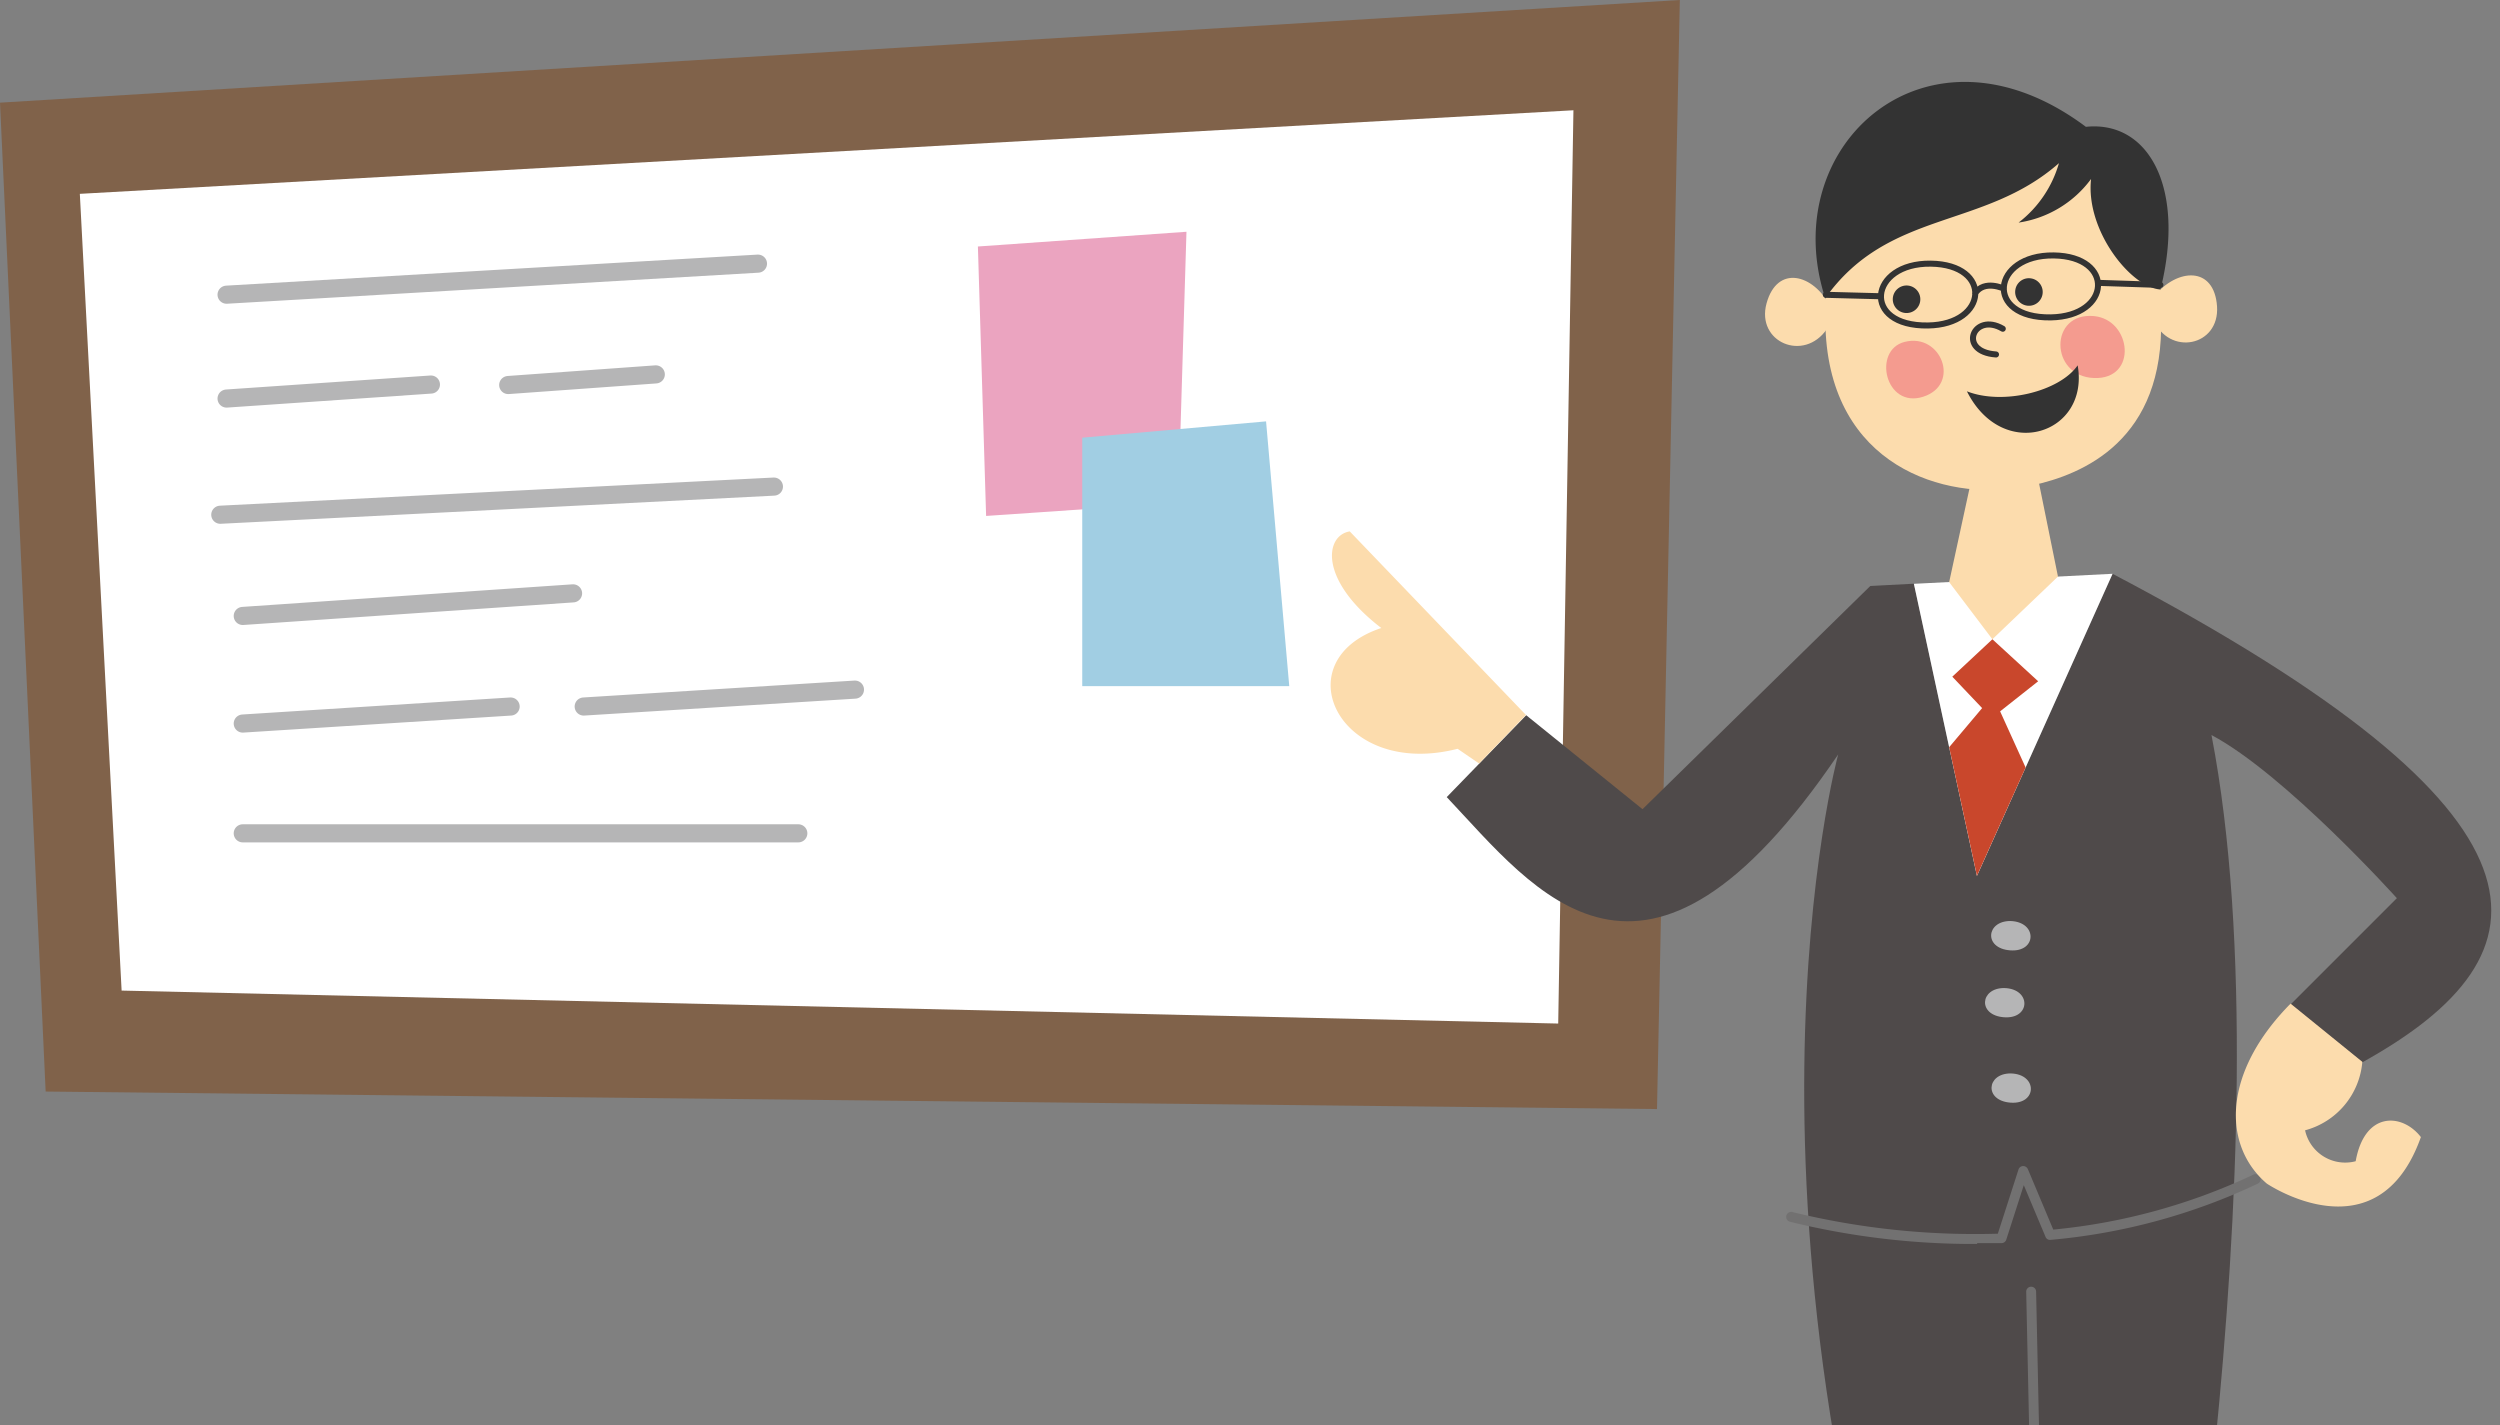
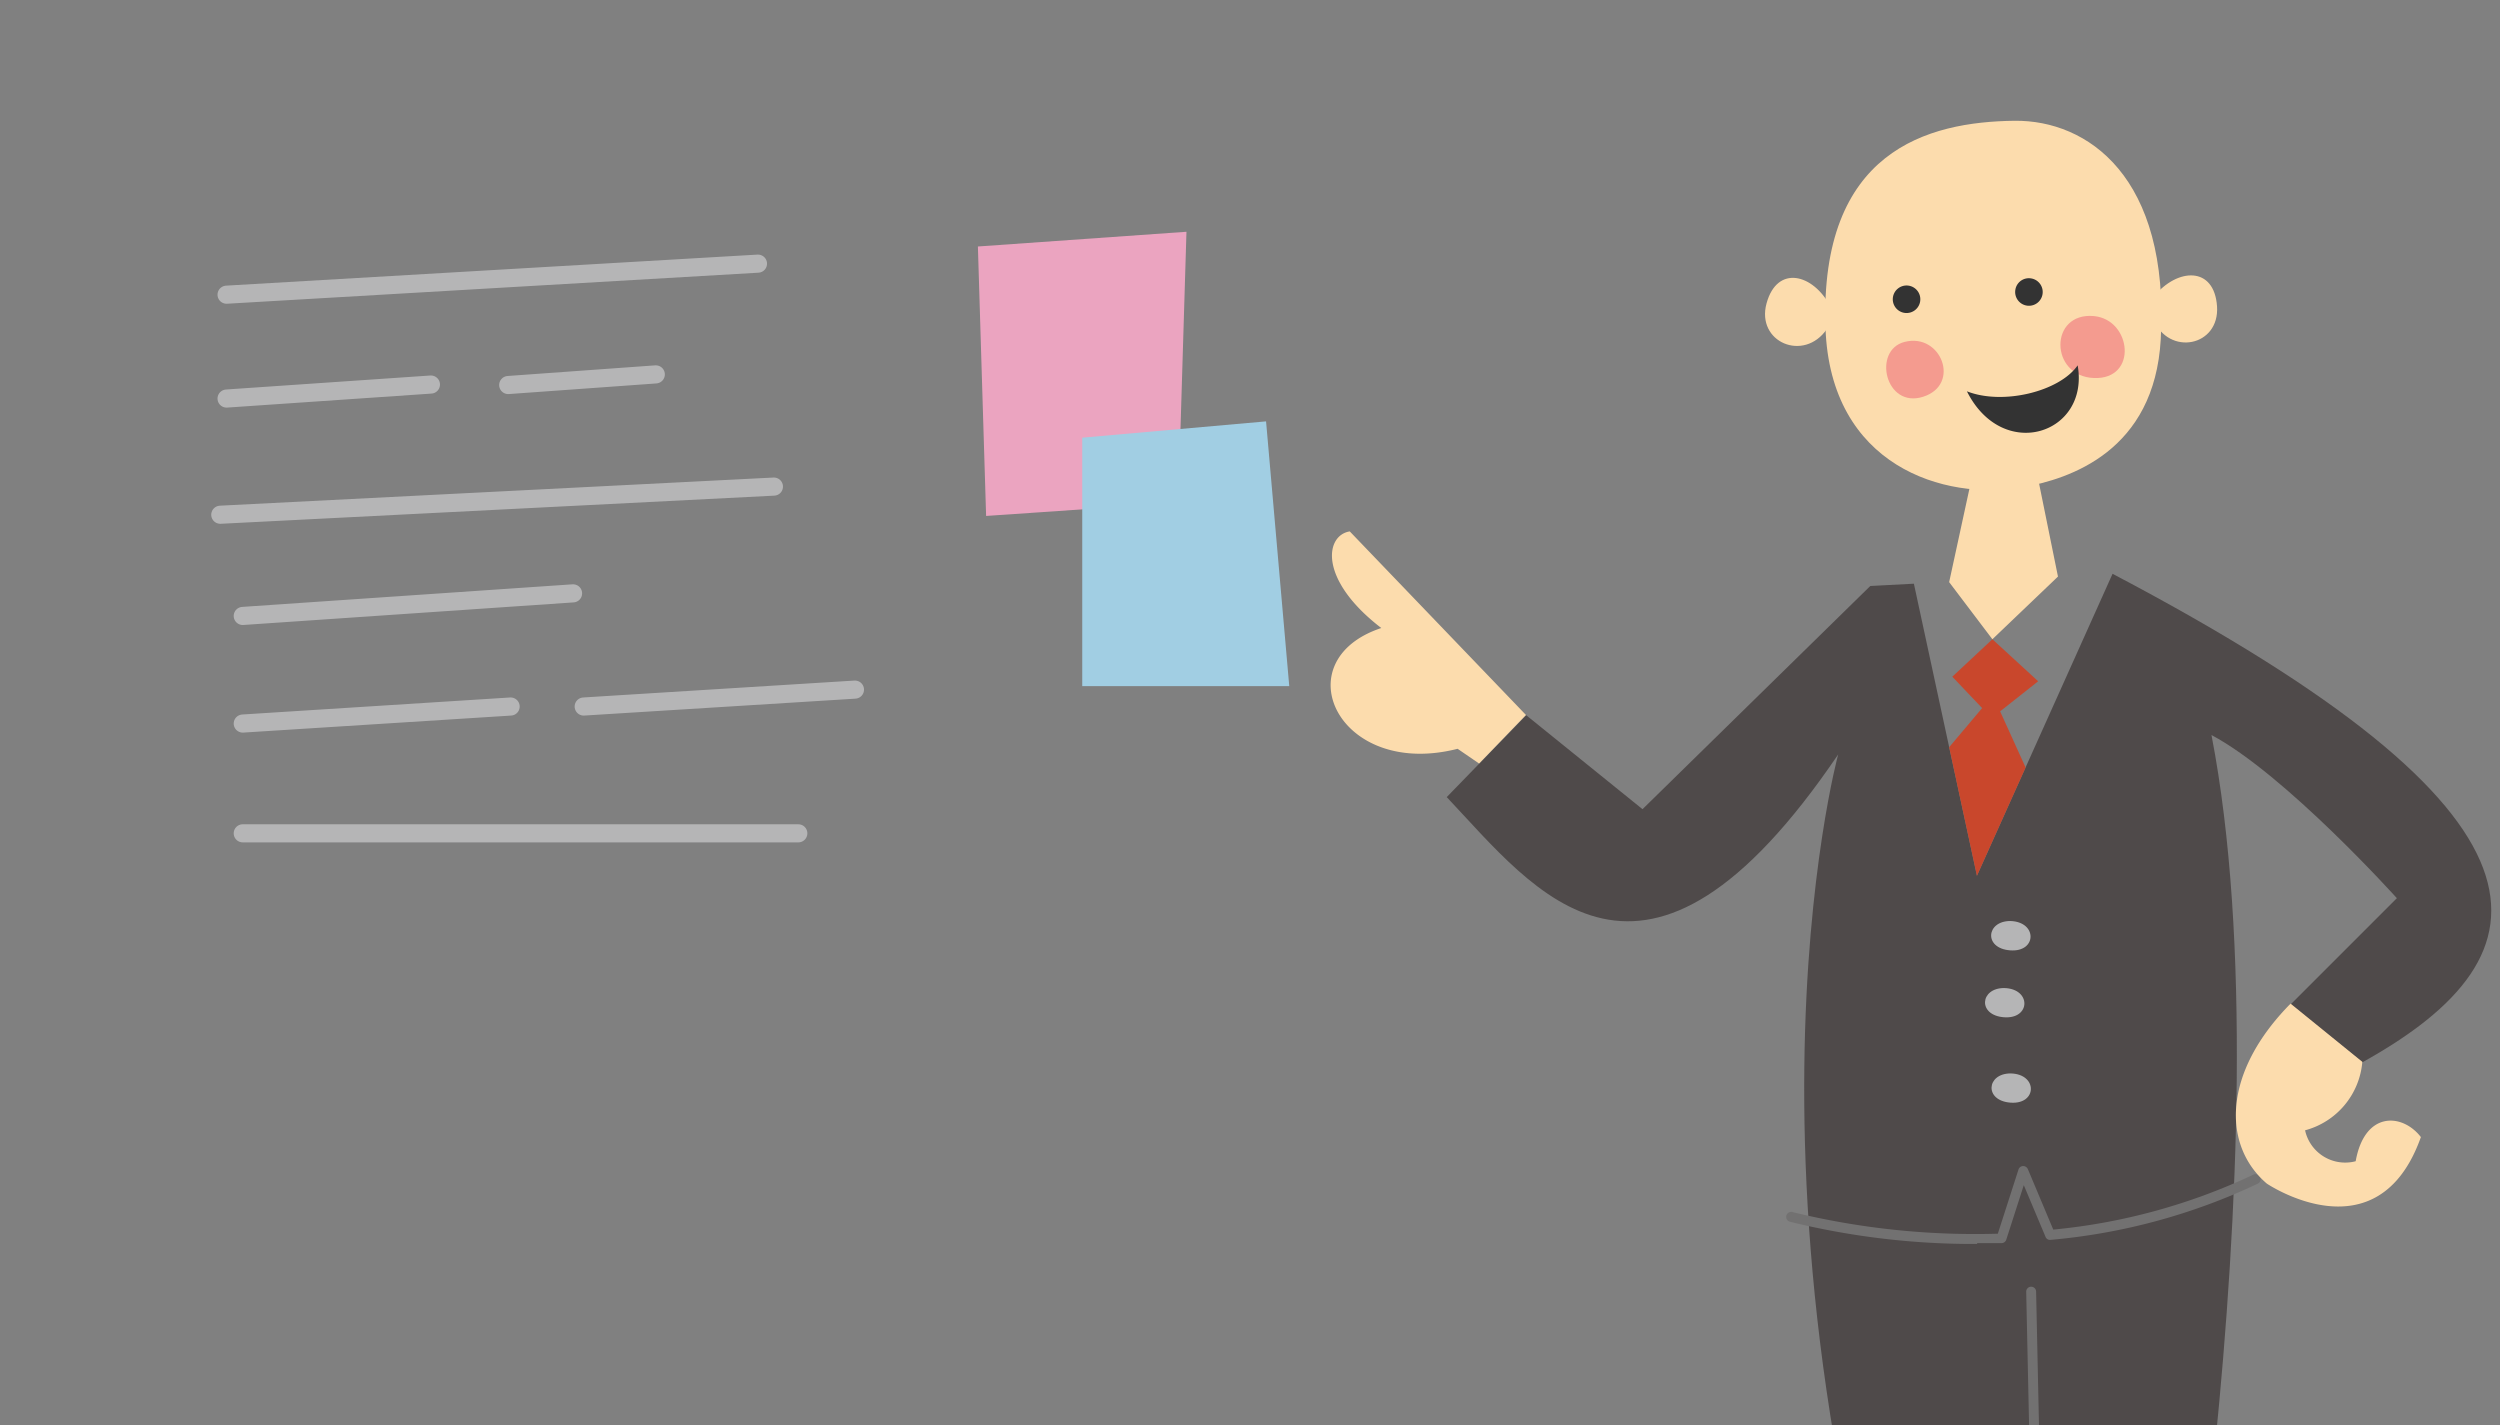
<svg xmlns="http://www.w3.org/2000/svg" viewBox="0 0 207 118">
  <rect x="0" y="0" width="207" height="118" fill="#808080" stroke="none" />
-   <path fill="#80624a" d="M139.07 0L0 8.5l3.78 81.88 133.42 1.45L139.09 0h-.02z" />
-   <path fill="#fff" d="M6.61 16.05l3.46 65.97 118.95 2.73 1.26-75.62L6.61 16.05z" />
  <path d="M18.76 24.4l44-2.57M18.76 33l16.92-1.16M42.08 31.88L54.3 31M18.24 42.62l45.84-2.33M20.1 51l27.35-1.87M20.1 59.91l22.18-1.41M48.33 58.5l22.46-1.4M20.1 69h46" fill="none" stroke="#b5b5b6" stroke-linecap="round" stroke-linejoin="round" stroke-width="1.5" />
  <path fill="#eba4c0" d="M80.97 20.41l.68 22.31 15.91-1.09.68-22.44-17.27 1.22z" />
  <path fill="#a1cee3" d="M89.61 36.24v20.57h17.14l-1.92-21.92-15.22 1.35z" />
  <path d="M174.92 47.51l-11.23 25-5.22-24.18-3.61.19L136 67l-9.63-7.78-6.58 6.78c7.35 7.78 16.3 20.22 32.41-3.53 0 0-10.44 38.29 8.91 91.5l17.7-1s10.85-58.24 4.3-92.11c6.14 3.27 15.35 13.51 15.35 13.51l-8.8 8.8 5.94 4.79C211.77 79 213 67.54 174.92 47.51" fill="#4f4a4a" />
-   <path fill="#fff" d="M174.92 47.51l-16.45.83 5.22 24.19 11.23-25.02z" />
  <path d="M169.19 153.88a.41.41 0 0 1-.42-.41l-1-46.51a.41.41 0 0 1 .41-.42.41.41 0 0 1 .41.4l1 46.51a.42.42 0 0 1-.41.43zM163.72 103a63.63 63.63 0 0 1-15.52-1.84.41.41 0 0 1 .22-.8 63.73 63.73 0 0 0 17 1.79l1.71-5.31a.41.41 0 0 1 .37-.29.43.43 0 0 1 .41.26l2.1 5a49.84 49.84 0 0 0 16.57-4.55.42.42 0 0 1 .56.19.42.42 0 0 1-.2.56 50.4 50.4 0 0 1-17.15 4.65.39.39 0 0 1-.42-.25l-1.8-4.28-1.45 4.51a.41.41 0 0 1-.38.29h-2.05" fill="#727171" />
  <path fill="#c9472c" d="M161.65 56.03l3.32-3.1 3.79 3.48-3.15 2.49 2.11 4.65-4.03 8.97-2.3-10.65 2.73-3.24-2.47-2.6z" />
  <path fill="#fcdcad" d="M161.39 48.2l3.58 4.73 5.43-5.19-2.59-12.75-3.44-.52-2.98 13.73zM189.66 83.1C184 88.83 184 94.84 187.69 98c0 0 9.18 6.22 12.76-3.85-1.55-2-4.66-2.16-5.4 2a3.4 3.4 0 0 1-4.19-2.56 6.42 6.42 0 0 0 4.74-5.67zM126.35 59.2L111.76 44c-2.05.33-2.6 4 2.61 8-8.15 2.71-3.55 12.52 6.32 10l1.78 1.22z" />
  <path d="M166.45 76.26c-2 0-2.22 2.27 0 2.43s2.26-2.37 0-2.43M165.94 81.81c-2 0-2.21 2.26 0 2.42s2.27-2.37 0-2.42M166.48 88.88c-2 0-2.21 2.26 0 2.42s2.26-2.37 0-2.42" fill="#b5b5b6" />
  <path d="M178.34 24.55c1.95-2.38 5-2.53 5.23.81s-4 4.16-5.28 1.07.05-1.88.05-1.88M151.56 25.38c-1.43-2.72-4.41-3.48-5.29-.26s3.1 4.9 5 2.12.33-1.86.33-1.86" fill="#fcdcad" />
  <path d="M166.82 10c-7.23.08-16.17 2.49-15.67 17.14.39 11.47 9.86 14.34 16.29 13.21 3.95-.69 10.95-3 11.47-12.26.76-13.49-6.09-18.15-12.09-18.09" fill="#fcdcad" />
-   <path d="M172.71 10.5C159.6.69 147 12 151.13 24.69c5.23-7.36 13.09-5.67 19.35-11.18a9.49 9.49 0 0 1-3.34 4.92 9.11 9.11 0 0 0 6-3.61c-.47 4.27 3.32 9 5.75 9.15 2.1-8.46-1-14-6.17-13.47" fill="#333" />
  <path d="M173.37 26.17c3.14.29 3.67 5.28 0 5.13s-3.71-5.46 0-5.13M157.7 28.31c-2.68.68-1.61 5.55 1.54 4.54s1.49-5.32-1.54-4.54" fill="#f49b8f" />
-   <path d="M170.05 21.15c-5.13-.07-5.8 5.22-.24 5.13 5-.09 5.33-5.06.24-5.13zM159.87 21.83c-5.12-.07-5.79 5.21-.23 5.12 4.99-.08 5.36-5.05.23-5.12zM173.71 23.42l5.17.17M155.74 24.53l-4.56-.12M165.92 23.9s-1.62-.77-2.38.39M165.83 27.22c-2.42-1.42-3.81 1.9-.56 2.13" fill="none" stroke="#333" stroke-linecap="round" stroke-linejoin="round" stroke-width=".5" />
  <path d="M166.87 24a1.14 1.14 0 1 0 1.29-.95 1.13 1.13 0 0 0-1.29.95M156.73 24.65a1.14 1.14 0 1 0 1.29-1 1.14 1.14 0 0 0-1.29 1M162.86 32.4c3 1.18 7.69 0 9.17-2.15 1 5.69-6.21 8.06-9.17 2.15" fill="#333" />
</svg>